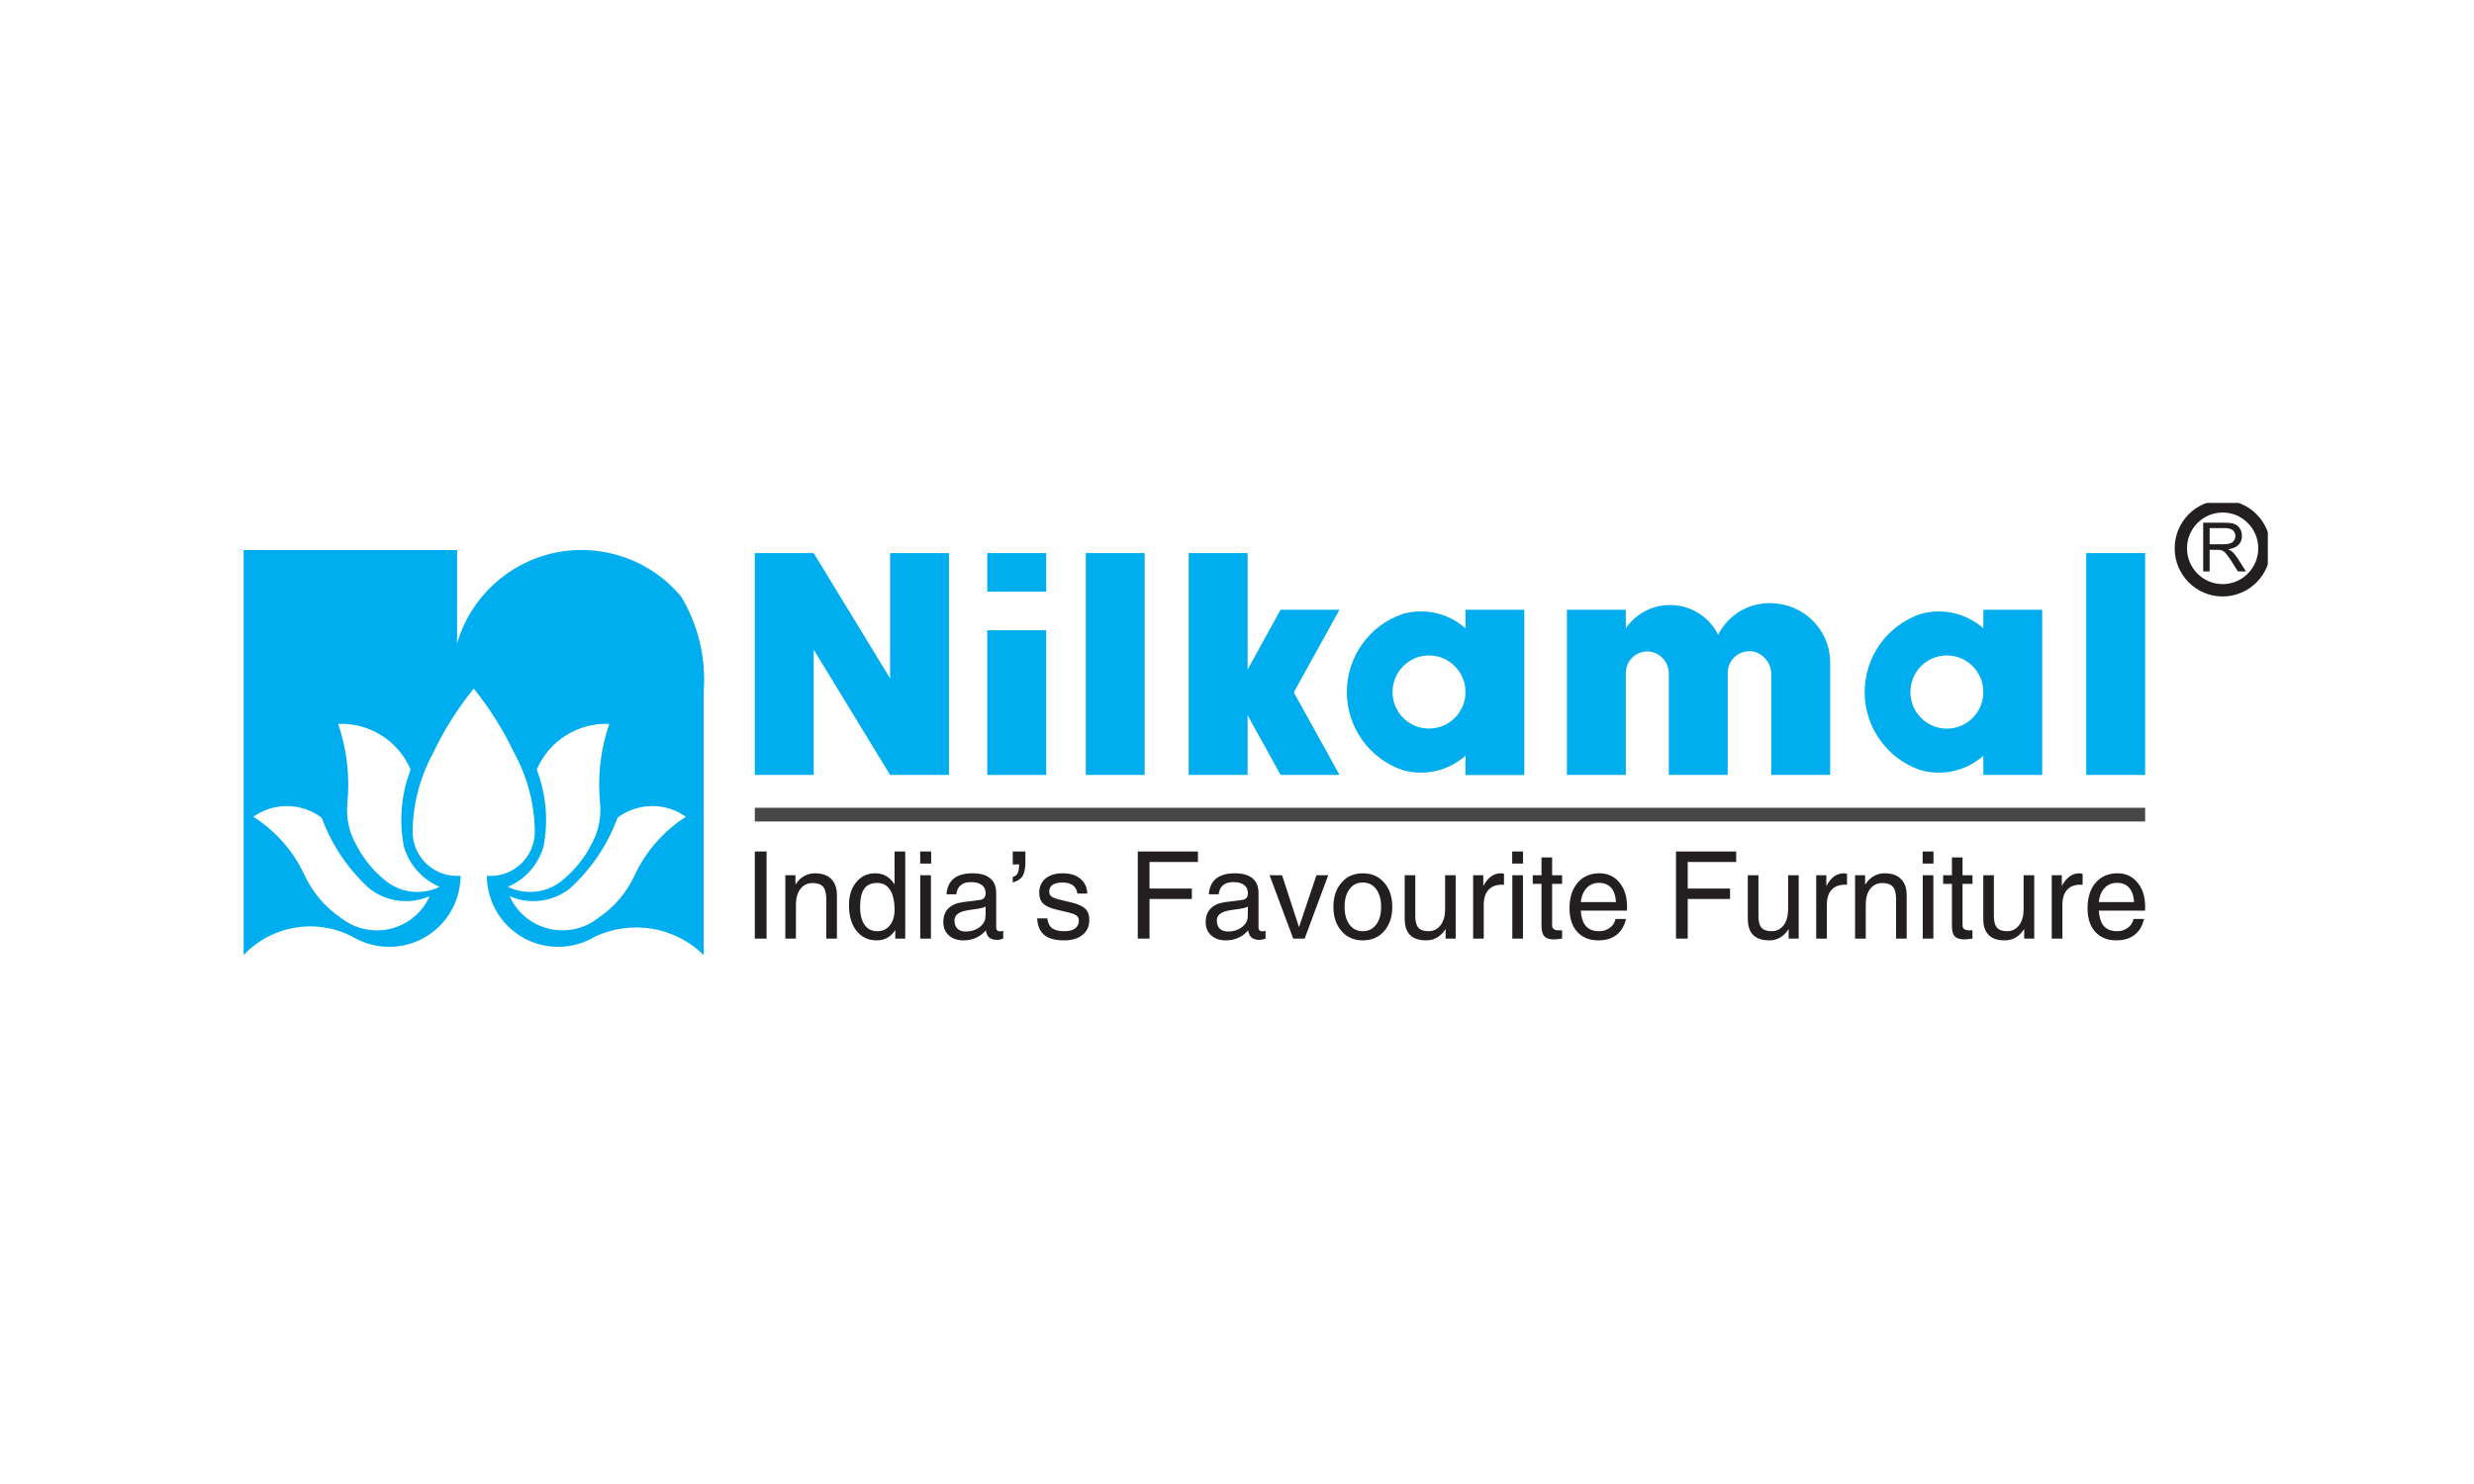
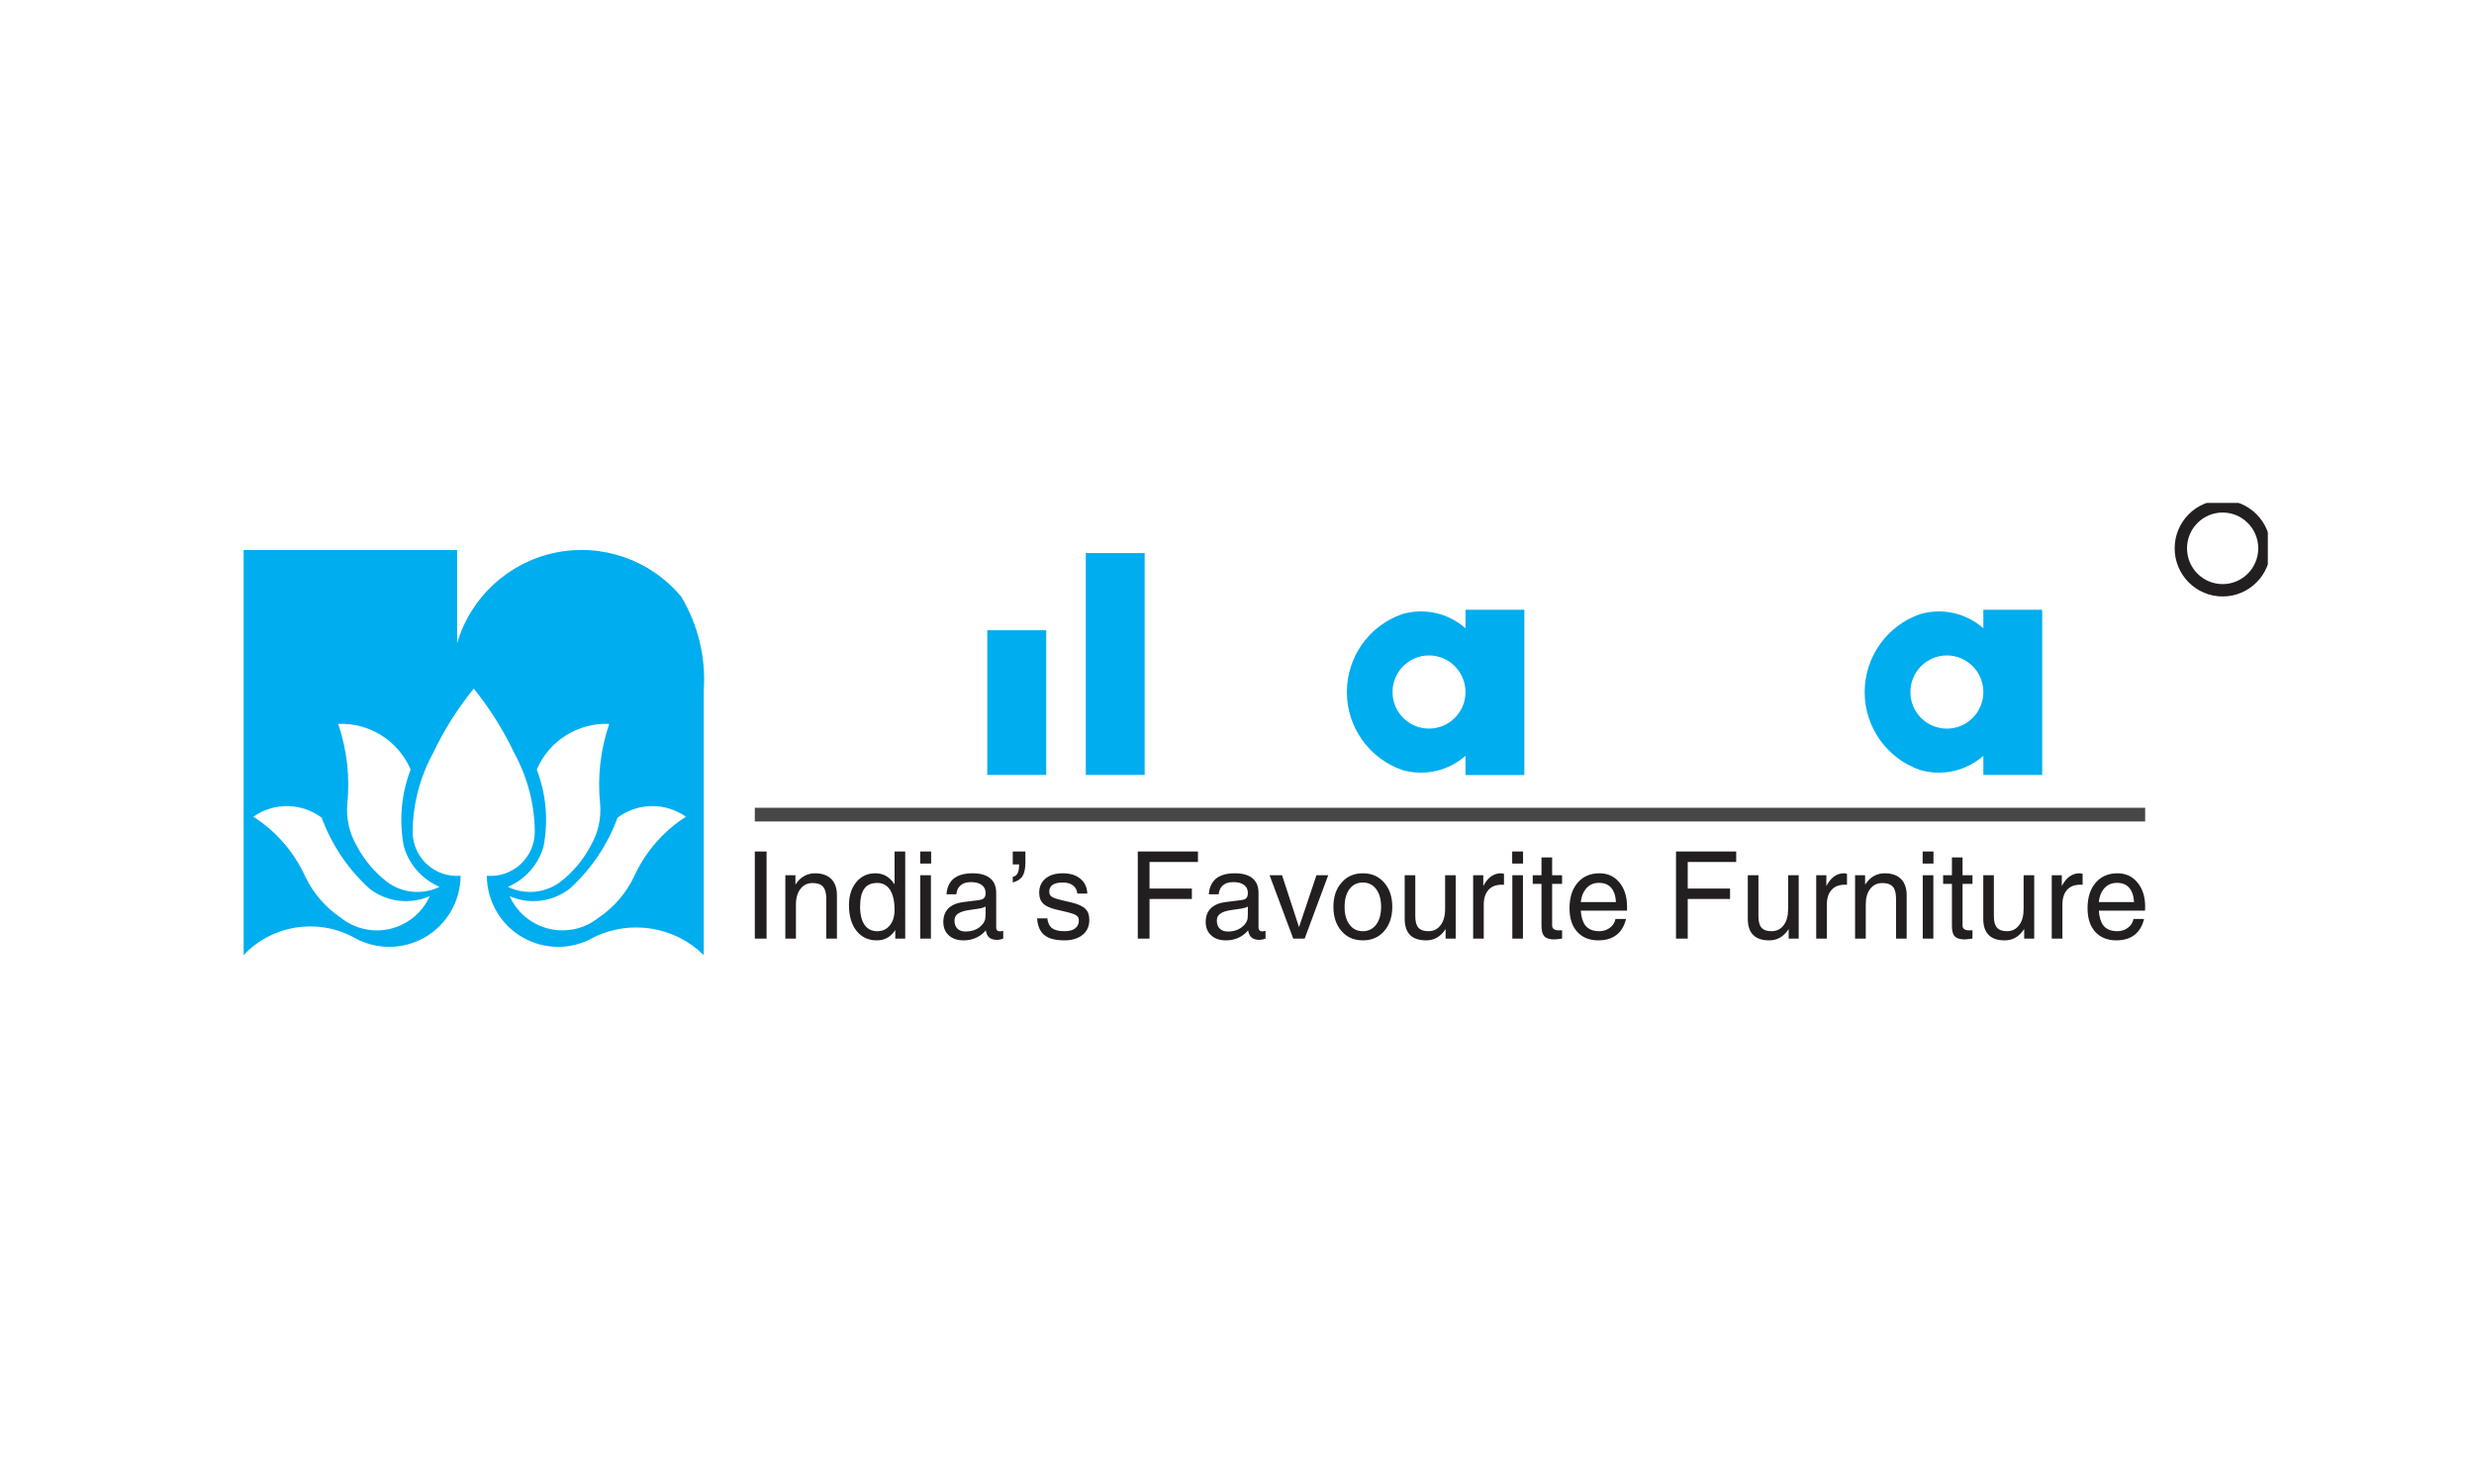
<svg xmlns="http://www.w3.org/2000/svg" width="300" height="180" viewBox="0 0 300 180" fill="none">
  <rect width="300" height="180" fill="white" />
  <g clip-path="url(#clip0_129_7)">
    <path fill-rule="evenodd" clip-rule="evenodd" d="M91.529 99.641H260.124V97.978H91.529V99.641Z" fill="#474747" />
    <path fill-rule="evenodd" clip-rule="evenodd" d="M55.428 78.035C57.053 72.454 61.634 68.221 67.33 67.037C73.025 65.856 78.913 67.917 82.618 72.393C84.663 75.819 85.615 79.787 85.337 83.766V115.846C81.833 112.393 76.537 111.512 72.09 113.643C69.423 115.221 66.103 115.247 63.404 113.717C60.717 112.18 59.042 109.322 59.035 106.224C60.516 106.352 61.996 105.852 63.108 104.839C64.209 103.832 64.84 102.405 64.851 100.911C64.822 97.571 63.975 94.281 62.365 91.349C61.037 88.556 59.388 85.925 57.447 83.521C55.496 85.925 53.837 88.556 52.516 91.349C50.915 94.281 50.058 97.571 50.036 100.911C50.042 102.405 50.671 103.832 51.781 104.839C52.885 105.852 54.36 106.352 55.85 106.224C55.835 109.322 54.173 112.18 51.474 113.717C48.78 115.247 45.46 115.221 42.791 113.643C38.383 111.324 32.96 112.22 29.544 115.846V66.722H55.428V78.035ZM30.722 99.067C33.215 97.297 36.568 97.35 39.006 99.18C40.216 102.47 42.197 105.421 44.794 107.777C46.875 109.407 49.681 109.759 52.105 108.697C51.216 110.679 49.472 112.136 47.365 112.65C45.255 113.167 43.029 112.67 41.323 111.315C39.463 110.059 37.971 108.328 37 106.291C35.647 103.325 33.471 100.819 30.722 99.067ZM61.585 107.568C63.69 106.67 65.279 104.875 65.909 102.681C66.513 99.552 66.231 96.318 65.086 93.343C66.576 89.85 70.083 87.647 73.879 87.8C72.812 90.923 72.428 94.242 72.774 97.524C72.92 99.271 72.526 101.021 71.652 102.538C70.743 104.291 69.45 105.822 67.887 107.017C66.051 108.35 63.622 108.558 61.585 107.568ZM83.172 99.067C80.678 97.297 77.337 97.345 74.885 99.18C73.681 102.47 71.694 105.421 69.099 107.777C67.019 109.407 64.216 109.759 61.794 108.697C62.689 110.679 64.442 112.136 66.547 112.647C68.661 113.154 70.882 112.675 72.574 111.315C74.444 110.059 75.937 108.328 76.901 106.291C78.254 103.33 80.436 100.819 83.172 99.067ZM53.305 107.568C51.199 106.67 49.604 104.875 48.977 102.681C48.368 99.552 48.651 96.318 49.796 93.343C48.3 89.85 44.807 87.643 41.004 87.8C42.076 90.923 42.451 94.242 42.113 97.524C41.969 99.271 42.355 101.021 43.229 102.538C44.139 104.291 45.425 105.822 47.002 107.017C48.838 108.35 51.259 108.564 53.305 107.568Z" fill="#00ADEF" />
-     <path fill-rule="evenodd" clip-rule="evenodd" d="M98.671 93.993V78.798L107.936 93.993H115.072V67.088H107.936V82.288L98.671 67.088H91.529V93.993H98.671Z" fill="#00ADEF" />
    <path fill-rule="evenodd" clip-rule="evenodd" d="M126.863 76.447H119.718V93.995H126.863V76.447Z" fill="#00ADEF" />
    <path fill-rule="evenodd" clip-rule="evenodd" d="M138.801 67.088H131.666V93.993H138.801V67.088Z" fill="#00ADEF" />
-     <path fill-rule="evenodd" clip-rule="evenodd" d="M119.718 67.088H126.863V71.76H119.718V67.088Z" fill="#00ADEF" />
-     <path fill-rule="evenodd" clip-rule="evenodd" d="M162.43 73.958H155.285L151.286 81.204V67.088H144.142V93.993H151.286V86.755L155.285 93.993H162.43L156.887 83.978L162.43 73.958Z" fill="#00ADEF" />
-     <path fill-rule="evenodd" clip-rule="evenodd" d="M221.926 80.329C221.932 77.071 219.653 74.155 216.406 73.374C213.152 72.586 209.872 73.996 208.349 76.986C207.307 74.918 205.262 73.551 202.951 73.4C200.648 73.244 198.45 74.301 197.149 76.21V73.959H190.004V93.995H197.149V81.634C197.149 80.201 198.299 79.031 199.728 79.019C201.155 79.005 202.327 80.201 202.364 81.634V93.995H209.502V81.634C209.502 80.198 210.638 79.019 212.082 78.987C213.508 78.95 214.716 80.198 214.786 81.634V93.995H221.926V80.329Z" fill="#00ADEF" />
-     <path fill-rule="evenodd" clip-rule="evenodd" d="M260.12 67.088H252.978V93.993H260.12V67.088Z" fill="#00ADEF" />
+     <path fill-rule="evenodd" clip-rule="evenodd" d="M260.12 67.088H252.978H260.12V67.088Z" fill="#00ADEF" />
    <path fill-rule="evenodd" clip-rule="evenodd" d="M170.057 93.4C166.027 92.008 163.322 88.209 163.322 83.946C163.322 79.662 166.027 75.865 170.057 74.482C172.725 73.706 175.614 74.358 177.708 76.208V73.957H184.843V94.005H177.708V91.668C175.614 93.518 172.725 94.171 170.057 93.4ZM177.708 83.946C177.708 81.486 175.725 79.501 173.28 79.501C170.839 79.501 168.861 81.486 168.861 83.946C168.861 86.391 170.839 88.372 173.28 88.372C175.725 88.372 177.708 86.391 177.708 83.946Z" fill="#00ADEF" />
    <path fill-rule="evenodd" clip-rule="evenodd" d="M240.503 83.948C240.503 81.488 238.52 79.5 236.082 79.5C233.634 79.5 231.656 81.488 231.656 83.948C231.656 86.393 233.634 88.38 236.082 88.38C238.52 88.38 240.503 86.393 240.503 83.948ZM240.503 91.67C238.416 93.52 235.524 94.173 232.852 93.402C228.824 92.021 226.111 88.21 226.111 83.948C226.111 79.672 228.824 75.867 232.852 74.484C235.524 73.708 238.416 74.36 240.503 76.21V73.959H247.64V93.995H240.503V91.67Z" fill="#00ADEF" />
    <path d="M269.521 61.416C272.32 61.416 274.587 63.7 274.587 66.508C274.587 69.315 272.32 71.598 269.521 71.598C266.716 71.598 264.451 69.315 264.451 66.508C264.451 63.7 266.716 61.416 269.521 61.416Z" stroke="#231F20" stroke-width="1.5" stroke-miterlimit="2.613" />
-     <path fill-rule="evenodd" clip-rule="evenodd" d="M267.161 69.31V63.402H269.774C270.298 63.402 270.694 63.461 270.968 63.563C271.242 63.669 271.459 63.859 271.623 64.129C271.786 64.393 271.858 64.69 271.858 65.017C271.866 65.433 271.728 65.787 271.459 66.073C271.191 66.36 270.769 66.543 270.199 66.622C270.407 66.722 270.572 66.822 270.671 66.912C270.908 67.123 271.118 67.387 271.326 67.701L272.352 69.31H271.368L270.594 68.08C270.362 67.722 270.171 67.451 270.023 67.264C269.879 67.076 269.746 66.945 269.637 66.876C269.517 66.796 269.401 66.741 269.28 66.715C269.183 66.697 269.039 66.691 268.835 66.691H267.943V69.31H267.161ZM267.943 66.012H269.615C269.973 66.012 270.253 65.974 270.451 65.9C270.654 65.826 270.801 65.71 270.908 65.546C271.007 65.38 271.068 65.208 271.068 65.017C271.068 64.735 270.968 64.505 270.763 64.326C270.554 64.146 270.237 64.059 269.8 64.059L267.943 64.057V66.012Z" fill="#231F20" />
    <path d="M91.529 113.851V103.281H92.955V113.851H92.25H91.529ZM95.231 113.851V106.16H96.457V107.294L96.737 106.908C97.298 106.256 98.006 105.925 98.847 105.925C99.687 105.925 100.338 106.16 100.802 106.616C101.258 107.079 101.486 107.731 101.486 108.582V113.851H100.843H100.194V109.018C100.194 108.338 100.067 107.853 99.802 107.55C99.552 107.255 99.12 107.107 98.539 107.107C97.92 107.107 97.428 107.342 97.065 107.816C96.699 108.282 96.515 108.922 96.515 109.733V113.851H95.88H95.231ZM106.315 114.06C105.295 114.06 104.47 113.674 103.861 112.909C103.253 112.137 102.947 111.1 102.947 109.784C102.947 108.636 103.248 107.699 103.839 106.994C104.433 106.279 105.196 105.925 106.136 105.925C107.077 105.925 107.819 106.327 108.378 107.13L108.475 107.268V103.281H109.117H109.768V113.851H109.168H108.561V112.804L108.399 113.042C107.878 113.72 107.176 114.06 106.315 114.06ZM106.387 107.095C105.667 107.095 105.138 107.32 104.809 107.791C104.47 108.253 104.297 108.981 104.297 109.99C104.297 110.944 104.481 111.667 104.844 112.183C105.2 112.7 105.725 112.951 106.387 112.951C107.009 112.951 107.52 112.718 107.899 112.242C108.284 111.769 108.475 111.147 108.475 110.368C108.475 109.318 108.29 108.511 107.934 107.94C107.57 107.377 107.051 107.095 106.387 107.095ZM111.593 113.851V106.16H112.885V113.851H112.242H111.593ZM111.585 103.281H112.911V104.745H111.585V103.281ZM116.841 114.06C116.088 114.06 115.487 113.855 115.05 113.453C114.616 113.054 114.387 112.509 114.387 111.825C114.387 111.136 114.601 110.584 115.007 110.175C115.422 109.77 116.037 109.511 116.83 109.413L118.582 109.195C118.726 109.178 118.86 109.154 118.987 109.121C119.154 109.076 119.289 108.99 119.377 108.865C119.466 108.729 119.516 108.57 119.516 108.371V108.303C119.516 107.895 119.359 107.569 119.046 107.342C118.731 107.107 118.302 106.994 117.748 106.994C117.211 106.994 116.804 107.113 116.506 107.366C116.2 107.609 116.023 107.975 115.964 108.469H114.773C114.838 107.621 115.131 106.988 115.663 106.557C116.2 106.134 116.949 105.925 117.949 105.925C118.875 105.925 119.582 106.128 120.072 106.536C120.566 106.937 120.799 107.529 120.799 108.303V112.537C120.799 112.668 120.835 112.767 120.92 112.846C120.999 112.932 121.106 112.968 121.235 112.968C121.276 112.968 121.337 112.965 121.408 112.951C121.484 112.946 121.563 112.932 121.651 112.909V113.851C121.519 113.896 121.393 113.932 121.256 113.961C121.115 113.989 120.999 114.001 120.899 114.001C120.421 114.001 120.059 113.87 119.837 113.598C119.703 113.426 119.595 113.17 119.54 112.843C119.438 112.968 119.33 113.084 119.209 113.189C118.552 113.768 117.768 114.06 116.841 114.06ZM119.516 110.802V109.966C119.275 110.085 119.008 110.165 118.716 110.207L117.535 110.38C116.92 110.465 116.465 110.606 116.173 110.82C115.887 111.014 115.742 111.293 115.742 111.638C115.742 112.075 115.856 112.402 116.095 112.634C116.331 112.872 116.657 112.988 117.086 112.988C117.768 112.988 118.34 112.804 118.818 112.435C119.132 112.174 119.345 111.879 119.451 111.551C119.466 111.494 119.482 111.394 119.488 111.258C119.503 111.126 119.516 110.966 119.516 110.802ZM122.806 104.072V103.281H124.339V104.595C124.339 105.346 124.216 105.902 123.99 106.274C123.749 106.645 123.354 106.899 122.806 107.033V106.358C123.111 106.307 123.31 106.134 123.431 105.854C123.526 105.628 123.574 105.292 123.588 104.852H123.574H122.806V104.072ZM130.637 108.383C130.595 107.958 130.42 107.628 130.116 107.396C129.809 107.161 129.395 107.044 128.875 107.044C128.332 107.044 127.932 107.13 127.646 107.32C127.371 107.509 127.234 107.779 127.234 108.139C127.234 108.419 127.327 108.618 127.519 108.758C127.727 108.899 128.109 109.041 128.695 109.172L130.03 109.492C130.765 109.677 131.307 109.928 131.621 110.246C131.949 110.564 132.09 111.009 132.09 111.579C132.09 112.342 131.827 112.948 131.278 113.391C130.727 113.839 129.986 114.06 129.058 114.06C127.975 114.06 127.167 113.851 126.642 113.417C126.113 112.988 125.822 112.31 125.764 111.391H126.998C127.061 111.939 127.255 112.339 127.576 112.583C127.905 112.826 128.397 112.948 129.058 112.948C129.638 112.948 130.073 112.838 130.362 112.614C130.671 112.388 130.823 112.066 130.823 111.65C130.823 111.38 130.727 111.179 130.53 111.043C130.328 110.901 129.944 110.763 129.346 110.621L128.008 110.306C127.292 110.13 126.778 109.889 126.478 109.579C126.169 109.273 126.014 108.845 126.014 108.281C126.014 107.558 126.271 106.988 126.783 106.557C127.292 106.134 127.989 105.925 128.875 105.925C129.763 105.925 130.48 106.143 131.002 106.586C131.535 107.014 131.813 107.615 131.849 108.383H130.637ZM137.969 113.851V103.281H145.265V104.549H139.392V107.773H144.527V108.406V109.041H139.392V113.851H138.687H137.969ZM148.645 114.06C147.898 114.06 147.303 113.855 146.871 113.453C146.419 113.054 146.206 112.509 146.206 111.825C146.206 111.136 146.411 110.584 146.824 110.175C147.234 109.77 147.84 109.511 148.629 109.413L150.389 109.195C150.536 109.178 150.671 109.154 150.798 109.121C150.971 109.076 151.101 108.99 151.185 108.865C151.276 108.729 151.316 108.57 151.316 108.371V108.303C151.316 107.895 151.169 107.569 150.858 107.342C150.551 107.107 150.108 106.994 149.559 106.994C149.025 106.994 148.616 107.113 148.311 107.366C148.02 107.609 147.833 107.975 147.773 108.469H146.583C146.639 107.621 146.949 106.988 147.47 106.557C148.004 106.134 148.766 105.925 149.752 105.925C150.678 105.925 151.399 106.128 151.888 106.536C152.369 106.937 152.609 107.529 152.609 108.303V112.537C152.609 112.668 152.655 112.767 152.732 112.846C152.803 112.932 152.917 112.968 153.053 112.968C153.088 112.968 153.14 112.965 153.218 112.951C153.295 112.946 153.375 112.932 153.46 112.909V113.851C153.331 113.896 153.204 113.932 153.068 113.961C152.924 113.989 152.803 114.001 152.719 114.001C152.224 114.001 151.878 113.87 151.652 113.598C151.505 113.426 151.405 113.17 151.342 112.843C151.246 112.968 151.133 113.084 151.014 113.189C150.371 113.768 149.58 114.06 148.645 114.06ZM151.316 110.802V109.966C151.086 110.085 150.821 110.165 150.521 110.207L149.335 110.38C148.724 110.465 148.267 110.606 147.985 110.82C147.697 111.014 147.554 111.293 147.554 111.638C147.554 112.075 147.665 112.402 147.905 112.634C148.141 112.872 148.473 112.988 148.901 112.988C149.58 112.988 150.141 112.804 150.62 112.435C150.942 112.174 151.157 111.879 151.256 111.551C151.276 111.494 151.292 111.394 151.296 111.258C151.312 111.126 151.316 110.966 151.316 110.802ZM153.951 106.16H155.463L157.52 112.456L159.634 106.16H160.34H161.061L158.203 113.851H157.52H156.821L153.951 106.16ZM165.257 114.06C164.193 114.06 163.332 113.691 162.682 112.941C162.018 112.189 161.691 111.207 161.691 109.99C161.691 108.772 162.018 107.796 162.682 107.053C163.332 106.298 164.193 105.925 165.257 105.925C166.328 105.925 167.188 106.298 167.845 107.053C168.495 107.796 168.83 108.772 168.83 109.99C168.83 111.207 168.495 112.189 167.845 112.941C167.188 113.691 166.328 114.06 165.257 114.06ZM165.257 112.948C165.933 112.948 166.477 112.679 166.875 112.149C167.276 111.616 167.475 110.895 167.475 109.99C167.475 109.092 167.276 108.377 166.875 107.842C166.477 107.309 165.933 107.044 165.257 107.044C164.57 107.044 164.037 107.309 163.643 107.842C163.242 108.377 163.047 109.092 163.047 109.99C163.047 110.895 163.242 111.616 163.643 112.149C164.037 112.679 164.57 112.948 165.257 112.948ZM171.619 106.16V111.123C171.619 111.769 171.747 112.233 171.99 112.518C172.246 112.804 172.644 112.948 173.209 112.948C173.829 112.948 174.327 112.705 174.685 112.222C175.055 111.743 175.235 111.085 175.235 110.26V106.16H175.877H176.517V113.851H175.912H175.297V112.679C175.204 112.813 175.116 112.951 175.015 113.07C174.466 113.729 173.766 114.06 172.947 114.06C172.075 114.06 171.418 113.845 170.984 113.408C170.557 112.968 170.335 112.316 170.335 111.445V106.16H170.984H171.619ZM178.635 113.851V106.16H179.866V107.473C179.972 107.268 180.093 107.079 180.214 106.908C180.698 106.256 181.303 105.925 182.01 105.925C182.13 105.925 182.254 105.953 182.376 105.992V107.317L182.111 107.309C181.41 107.309 180.875 107.515 180.497 107.937C180.116 108.354 179.921 108.958 179.921 109.733V113.851H179.286H178.635ZM183.386 113.851V106.16H184.676V113.851H184.037H183.386ZM183.371 103.281H184.686V104.745H183.371V103.281ZM189.42 113.845C188.987 113.905 188.666 113.944 188.463 113.944C187.903 113.944 187.502 113.819 187.273 113.569C187.039 113.325 186.923 112.888 186.923 112.28V107.208H185.861V106.16H186.923V104.001H188.214V106.16H189.42V107.208H188.214V112.28C188.214 112.456 188.276 112.588 188.423 112.694C188.559 112.789 188.731 112.843 188.964 112.843H189.42V113.845ZM193.808 114.06C192.724 114.06 191.873 113.711 191.254 113.022C190.631 112.339 190.321 111.374 190.321 110.165C190.321 108.865 190.647 107.836 191.304 107.071C191.959 106.307 192.844 105.925 193.956 105.925C194.954 105.925 195.769 106.298 196.381 107.053C196.994 107.796 197.3 108.772 197.3 109.99L197.295 110.456H191.689C191.738 111.225 191.919 111.811 192.218 112.221C192.575 112.7 193.144 112.948 193.93 112.948C194.429 112.948 194.849 112.804 195.221 112.531C195.591 112.254 195.811 111.896 195.897 111.466H197.173C196.972 112.302 196.596 112.951 196.024 113.396C195.448 113.839 194.713 114.06 193.808 114.06ZM195.953 109.413C195.92 108.698 195.74 108.145 195.43 107.747C195.076 107.309 194.572 107.084 193.893 107.084C193.215 107.084 192.676 107.334 192.277 107.85C191.954 108.244 191.76 108.769 191.689 109.413H195.953ZM203.235 113.851V103.281H210.532V104.549H204.656V107.773H209.788V108.406V109.041H204.656V113.851H203.957H203.235ZM213.23 106.16V111.123C213.23 111.769 213.351 112.233 213.594 112.518C213.849 112.804 214.256 112.948 214.811 112.948C215.434 112.948 215.926 112.705 216.291 112.222C216.654 111.743 216.83 111.085 216.83 110.26V106.16H217.479H218.113V113.851H217.515H216.894V112.679C216.814 112.813 216.716 112.951 216.609 113.07C216.062 113.729 215.376 114.06 214.545 114.06C213.678 114.06 213.024 113.845 212.597 113.408C212.153 112.968 211.939 112.316 211.939 111.445V106.16H212.58H213.23ZM220.235 113.851V106.16H221.465V107.473C221.573 107.268 221.687 107.079 221.816 106.908C222.3 106.256 222.9 105.925 223.613 105.925C223.727 105.925 223.856 105.953 223.968 105.992V107.317L223.711 107.309C223.016 107.309 222.479 107.515 222.095 107.937C221.716 108.354 221.524 108.958 221.524 109.733V113.851H220.878H220.235ZM224.948 113.851V106.16H226.166V107.294L226.458 106.908C227.015 106.256 227.713 105.925 228.555 105.925C229.405 105.925 230.063 106.16 230.516 106.616C230.975 107.079 231.206 107.731 231.206 108.582V113.851H230.568H229.917V109.018C229.917 108.338 229.791 107.853 229.526 107.55C229.26 107.255 228.842 107.107 228.263 107.107C227.636 107.107 227.144 107.342 226.782 107.816C226.417 108.282 226.244 108.922 226.244 109.733V113.851H225.588H224.948ZM233.155 113.851V106.16H234.441V113.851H233.797H233.155ZM233.143 103.281H234.456V104.745H233.143V103.281ZM239.184 113.845C238.749 113.905 238.427 113.944 238.235 113.944C237.663 113.944 237.275 113.819 237.029 113.569C236.799 113.325 236.693 112.888 236.693 112.28V107.208H235.625V106.16H236.693V104.001H237.98V106.16H239.184V107.208H237.98V112.28C237.98 112.456 238.049 112.588 238.176 112.694C238.317 112.789 238.498 112.843 238.733 112.843H239.184V113.845ZM241.779 106.16V111.123C241.779 111.769 241.908 112.233 242.157 112.518C242.404 112.804 242.814 112.948 243.363 112.948C243.991 112.948 244.474 112.705 244.837 112.222C245.209 111.743 245.387 111.085 245.387 110.26V106.16H246.031H246.673V113.851H246.069H245.454V112.679C245.359 112.813 245.274 112.951 245.166 113.07C244.616 113.729 243.924 114.06 243.099 114.06C242.229 114.06 241.58 113.845 241.151 113.408C240.704 112.968 240.494 112.316 240.494 111.445V106.16H241.137H241.779ZM248.797 113.851V106.16H250.017V107.473C250.124 107.268 250.243 107.079 250.365 106.908C250.858 106.256 251.457 105.925 252.171 105.925C252.28 105.925 252.413 105.953 252.541 105.992V107.317L252.264 107.309C251.566 107.309 251.028 107.515 250.653 107.937C250.275 108.354 250.09 108.958 250.09 109.733V113.851H249.44H248.797ZM256.623 114.06C255.537 114.06 254.689 113.711 254.067 113.022C253.446 112.339 253.139 111.374 253.139 110.165C253.139 108.865 253.462 107.836 254.118 107.071C254.772 106.307 255.659 105.925 256.771 105.925C257.769 105.925 258.583 106.298 259.196 107.053C259.817 107.796 260.124 108.772 260.124 109.99L260.109 110.456H254.505C254.56 111.225 254.731 111.811 255.029 112.221C255.388 112.7 255.963 112.948 256.752 112.948C257.242 112.948 257.669 112.804 258.033 112.531C258.406 112.254 258.626 111.896 258.713 111.466H259.989C259.795 112.302 259.41 112.951 258.842 113.396C258.261 113.839 257.522 114.06 256.623 114.06ZM258.776 109.413C258.74 108.698 258.561 108.145 258.241 107.747C257.892 107.309 257.384 107.084 256.716 107.084C256.031 107.084 255.494 107.334 255.08 107.85C254.763 108.244 254.566 108.769 254.505 109.413H258.776Z" fill="#231F20" />
  </g>
  <defs>
    <clipPath id="clip0_129_7">
      <rect width="250" height="59" fill="white" transform="translate(25 61)" />
    </clipPath>
  </defs>
</svg>